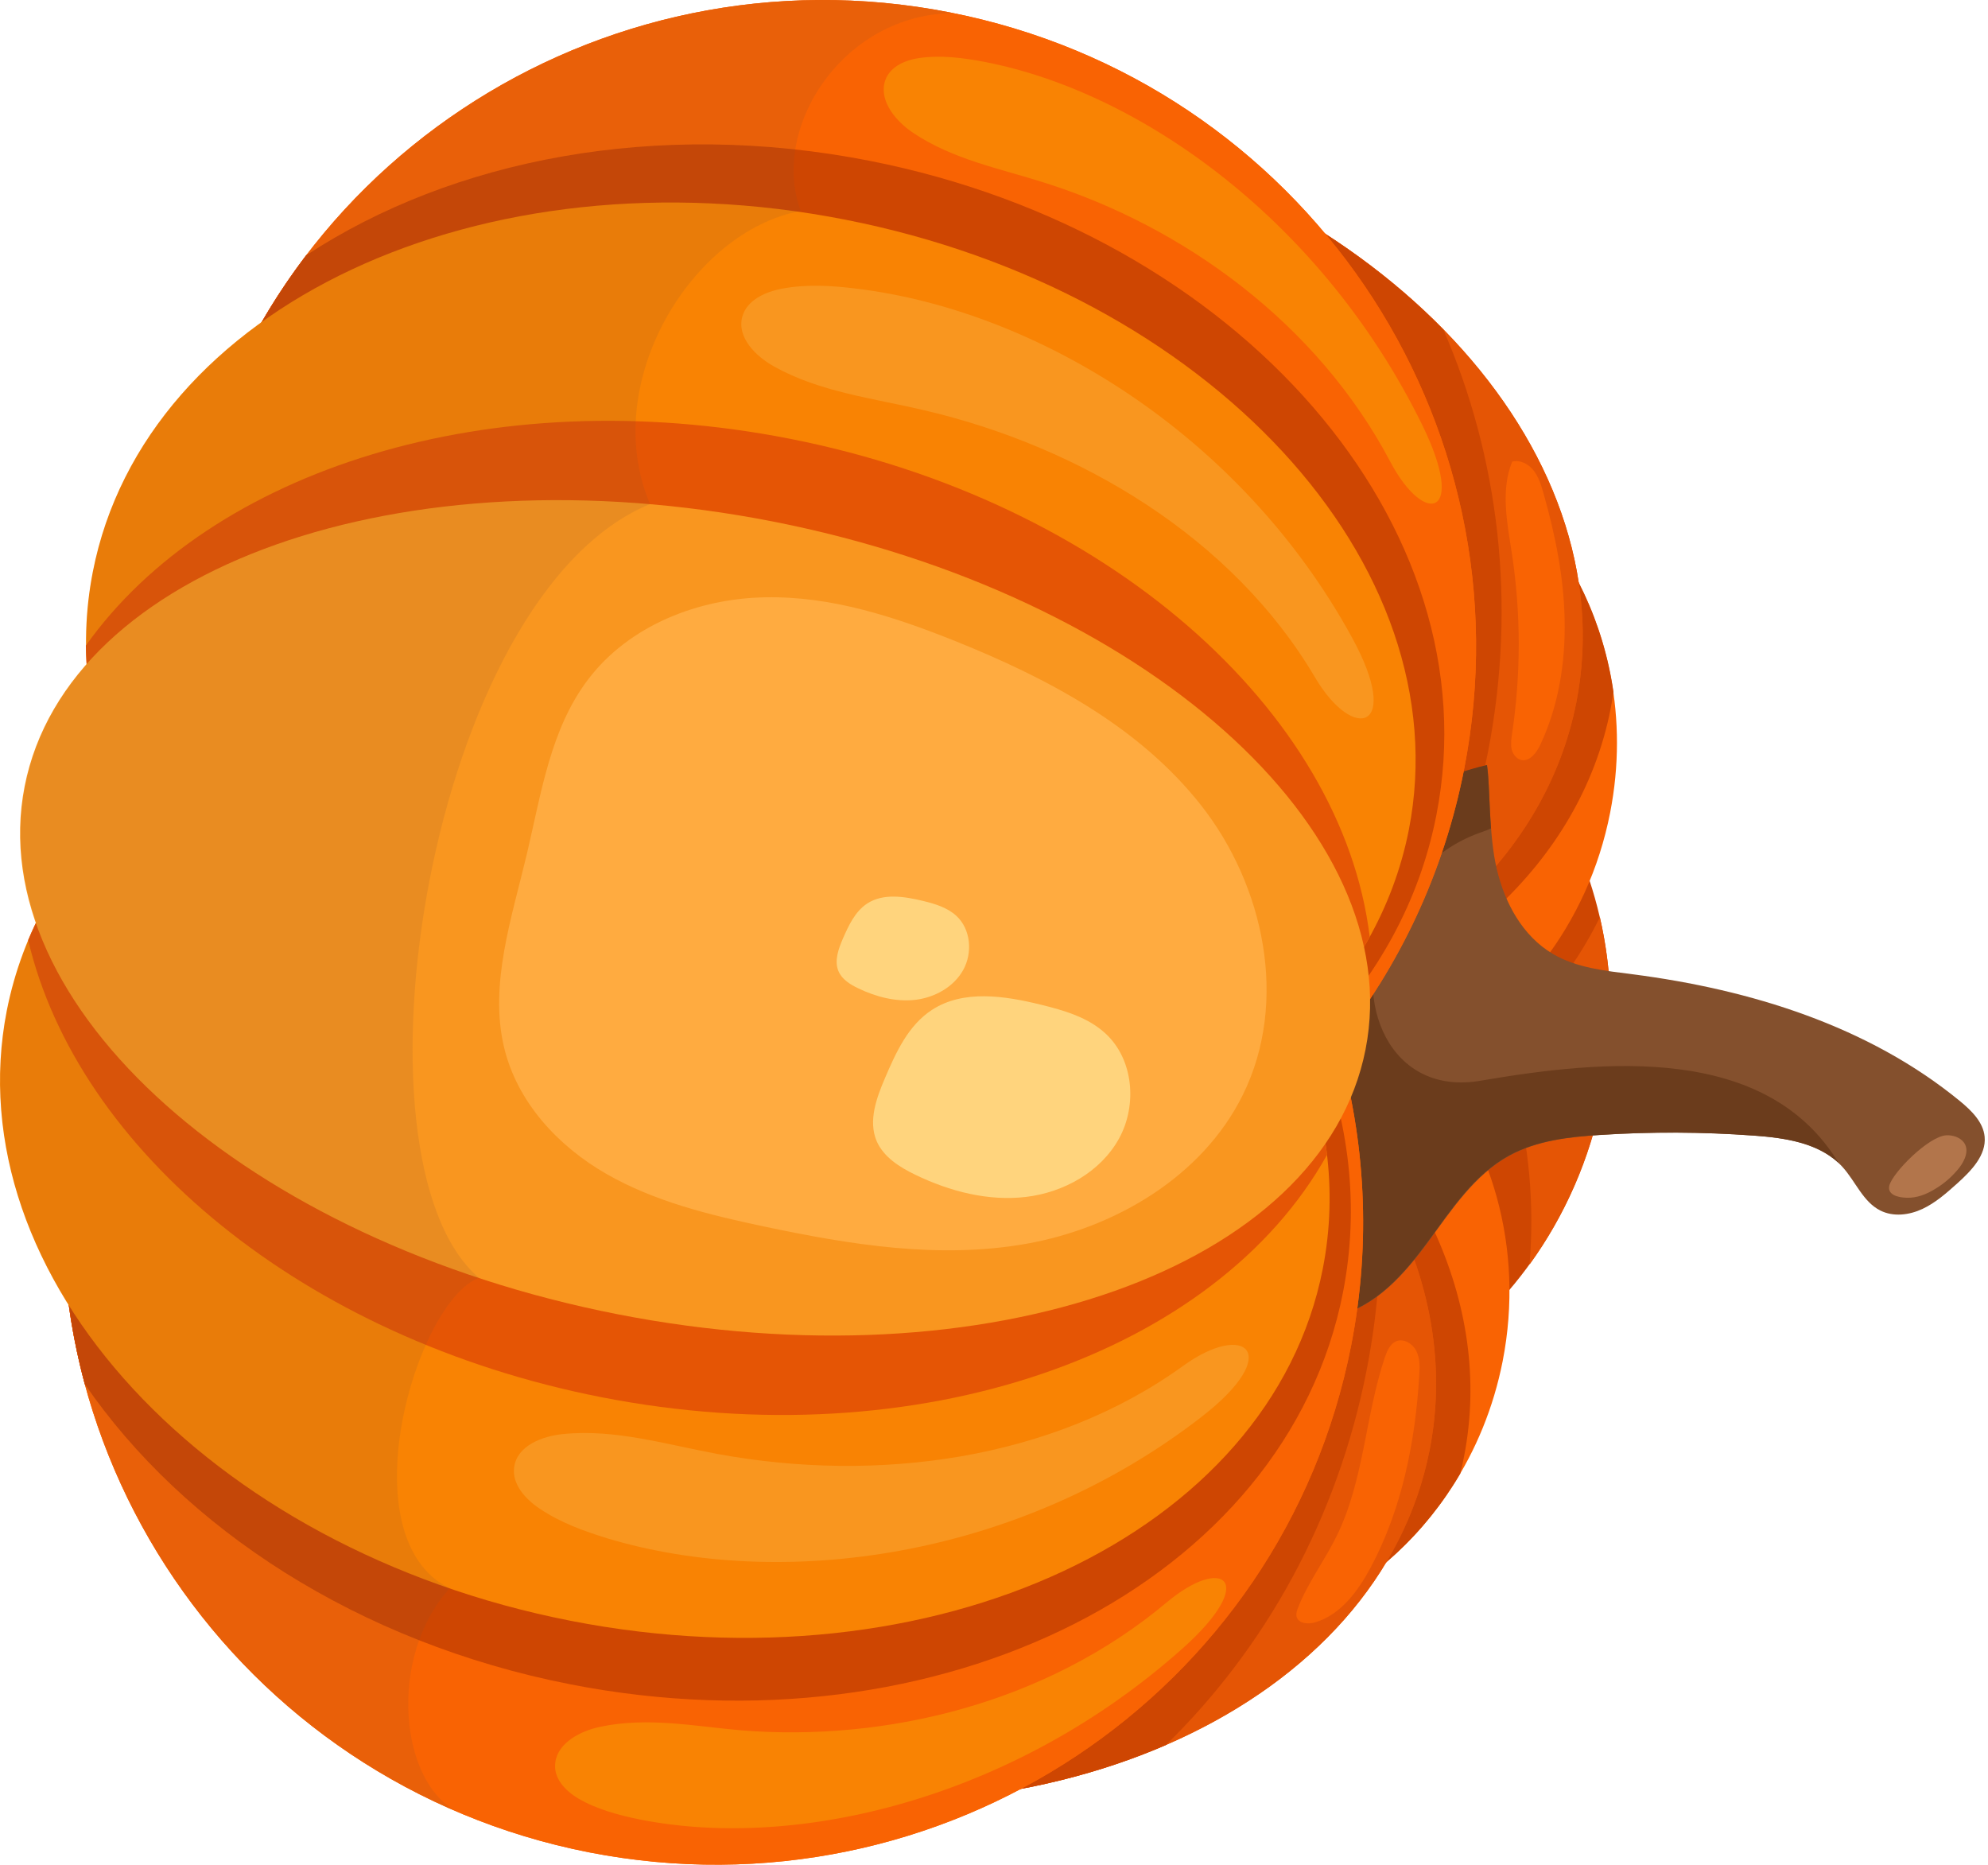
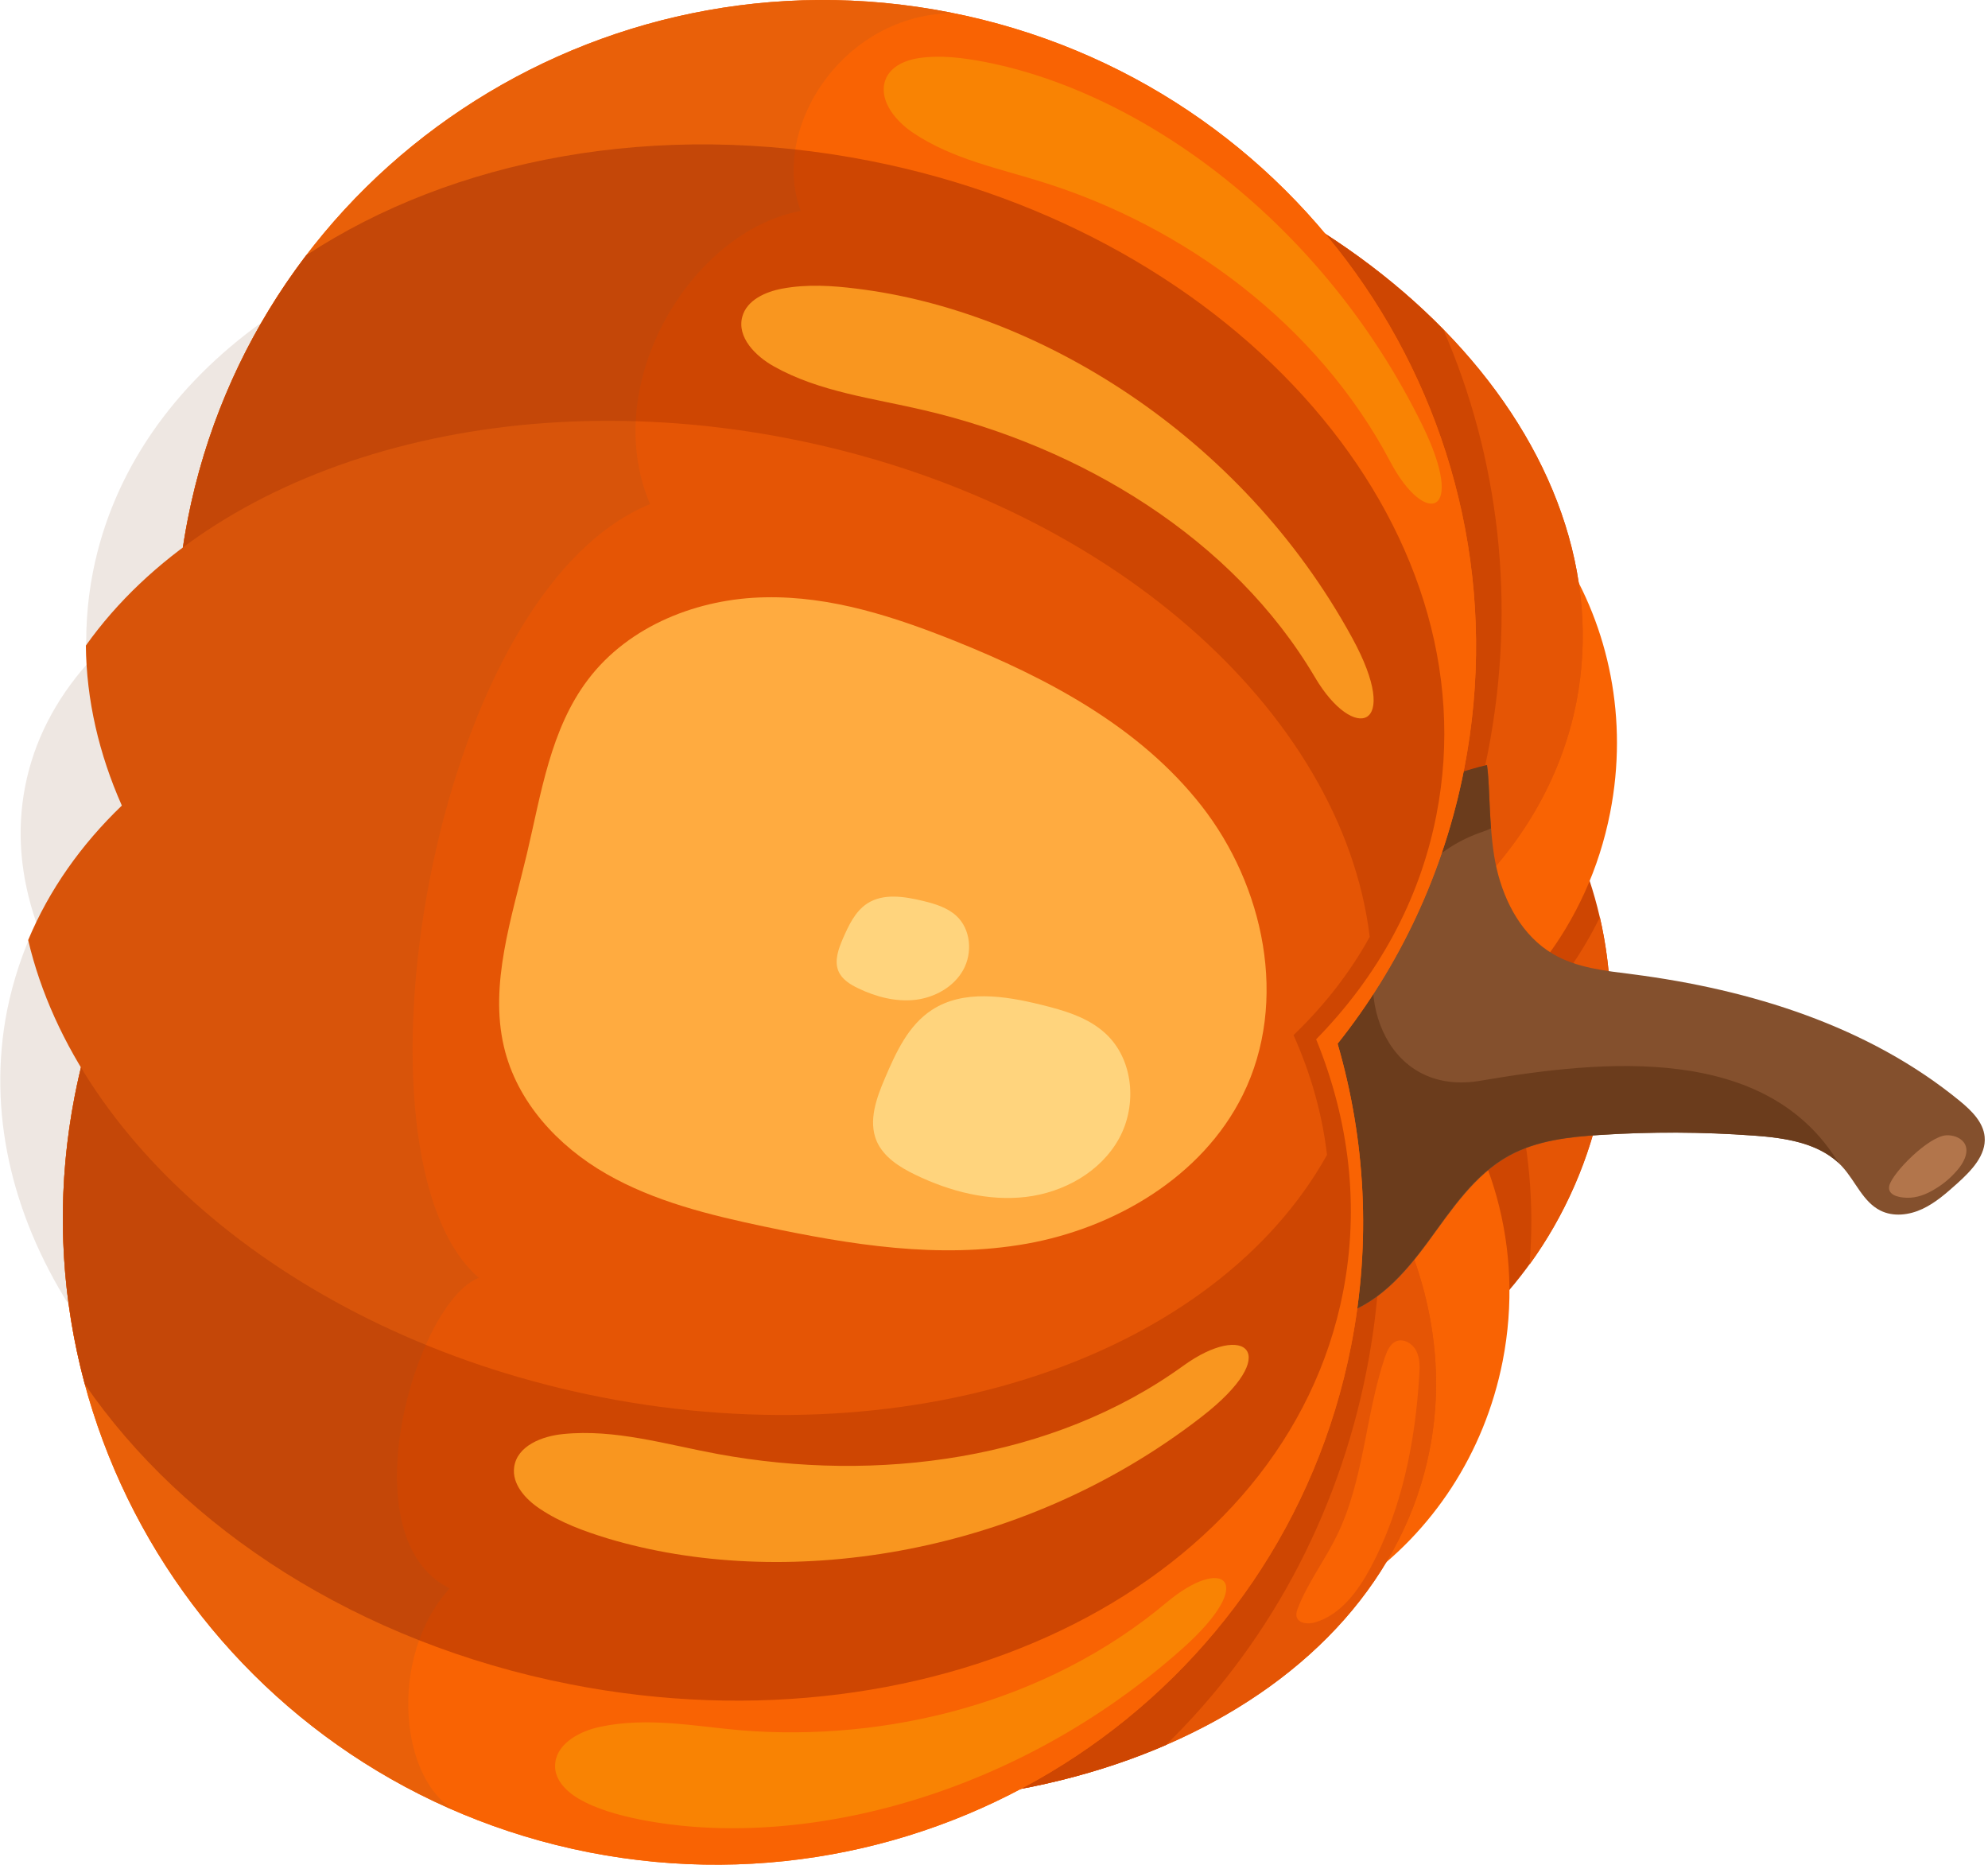
<svg xmlns="http://www.w3.org/2000/svg" width="354" height="332" viewBox="0 0 354 332" fill="none">
  <path d="M205.795 252.773C242.079 259.89 277.691 234.064 285.335 195.09C292.979 156.116 269.761 118.753 233.476 111.636C197.191 104.519 161.58 130.345 153.936 169.319C146.292 208.293 169.51 245.657 205.795 252.773Z" fill="#CE4602" />
  <path d="M272.36 225.147C278.579 216.557 283.158 206.377 285.353 195.095C287.499 184.167 287.191 173.36 284.889 163.304C281.835 169.528 277.84 175.316 273.074 180.33C271.242 182.241 269.226 184.211 268.676 186.821C268.217 188.98 268.888 191.213 269.459 193.359C272.291 203.666 273.255 214.481 272.36 225.147Z" fill="#E55505" />
  <path d="M267.582 242.321C271.507 222.221 265.621 202.605 253.352 188.823C269.909 180.703 282.795 164.762 286.721 144.662C293.223 111.406 272.854 79.403 241.187 73.206C209.519 67.008 178.543 88.91 172.041 122.165C168.115 142.265 174.002 161.882 186.27 175.664C169.714 183.784 156.827 199.725 152.901 219.825C146.399 253.08 166.768 285.083 198.436 291.281C230.081 297.503 261.054 275.555 267.582 242.321Z" fill="#F96303" />
-   <path d="M226.591 183.578C258.051 174.277 281.392 153.644 286.788 126.264C286.985 125.245 287.161 124.251 287.312 123.234C283.78 98.629 265.933 78.029 241.187 73.205C209.52 67.008 178.544 88.909 172.041 122.165C168.116 142.265 174.003 161.881 186.271 175.663C169.714 183.783 156.828 199.724 152.902 219.824C146.4 253.08 166.769 285.083 198.436 291.281C223.16 296.129 247.46 283.828 260.022 262.377C260.269 261.402 260.514 260.38 260.69 259.385C266.06 231.984 252.235 204.071 226.591 183.578Z" fill="#CE4602" />
  <path d="M254.573 258.153C259.944 230.751 246.121 202.885 220.499 182.367C251.958 173.066 275.3 152.433 280.695 125.054C289.58 79.709 245.9 33.003 183.155 20.691C120.41 8.378 62.307 35.155 53.445 80.476C48.074 107.877 61.897 135.743 87.519 156.261C56.059 165.562 32.718 186.195 27.323 213.575C18.438 258.92 62.118 305.625 124.863 317.938C187.608 330.251 245.664 303.476 254.573 258.153Z" fill="#E55505" />
  <path d="M254.573 258.153C259.944 230.751 246.121 202.885 220.499 182.367C251.958 173.066 275.3 152.433 280.695 125.054C289.58 79.709 245.9 33.003 183.155 20.691C120.41 8.378 62.307 35.155 53.445 80.476C48.074 107.877 61.897 135.743 87.519 156.261C56.059 165.562 32.718 186.195 27.323 213.575C18.438 258.92 62.118 305.625 124.863 317.938C187.608 330.251 245.664 303.476 254.573 258.153Z" fill="#E55505" />
  <path d="M207.592 310.706C225.253 293.477 238.147 270.506 243.356 243.934C245.556 232.746 246.241 221.669 245.581 210.86C239.535 200.484 231.022 190.793 220.476 182.392C233.396 178.563 244.961 172.822 254.488 165.49C259.163 155.749 262.737 145.206 264.938 134.017C270.146 107.445 266.85 81.28 257.016 58.685C239.391 40.673 213.498 26.685 183.132 20.715C120.387 8.403 62.285 35.18 53.422 80.501C48.051 107.902 61.874 135.768 87.496 156.286C56.037 165.587 32.695 186.22 27.3 213.6C18.415 258.945 62.096 305.65 124.84 317.963C155.181 323.91 184.445 320.713 207.592 310.706Z" fill="#CE4602" />
  <path d="M312.245 202.182C317.987 202.594 324.203 203.517 328.085 207.764C330.414 210.322 331.73 213.97 334.82 215.522C337.139 216.698 339.977 216.343 342.325 215.244C344.674 214.146 346.633 212.39 348.569 210.66C351.039 208.429 353.712 205.671 353.401 202.386C353.154 199.776 351.042 197.721 349.023 196.059C332.7 182.656 311.652 176.162 290.687 173.459C285.8 172.833 280.71 172.335 276.485 169.819C271.145 166.665 267.939 160.762 266.53 154.73C265.074 148.7 265.349 139.827 264.81 136.25C236.53 143.021 236.354 163.932 234.345 171.618C232.546 178.472 232.851 185.647 232.565 192.74C232.282 199.879 231.389 207.008 231.763 214.156C232.112 221.282 233.831 228.608 238.216 234.231C245.1 232.561 250.149 226.781 254.335 221.076C258.522 215.37 262.585 209.156 268.804 205.745C273.707 203.066 279.457 202.424 285.036 202.072C294.022 201.473 303.139 201.523 312.245 202.182Z" fill="#84502D" />
  <path d="M254.265 221.057C258.451 215.351 262.489 209.115 268.733 205.726C273.637 203.047 279.387 202.404 284.966 202.053C294.047 201.495 303.187 201.52 312.246 202.182C317.658 202.567 323.518 203.394 327.413 207.077C314.518 185.835 285.609 188.683 263.871 192.375C247.389 195.383 240.541 178.142 246.606 164.547C250.282 157.325 255.507 150.95 264.031 148.082C264.536 147.911 265.017 147.719 265.495 147.48C265.16 142.978 265.155 138.503 264.762 136.206C236.481 142.978 236.305 163.888 234.297 171.574C232.498 178.428 232.802 185.603 232.517 192.696C232.234 199.836 231.341 206.964 231.714 214.112C232.063 221.238 233.783 228.564 238.167 234.187C245.029 232.542 250.056 226.787 254.265 221.057Z" fill="#6B3C1C" />
  <path d="M348.856 207.948C349.902 206.622 350.727 204.699 349.663 203.355C348.979 202.482 347.738 202.086 346.592 202.13C343.439 202.292 337.046 208.737 336.434 211.069C336.033 212.615 337.755 213.217 339.538 213.253C341.299 213.313 342.994 212.651 344.441 211.769C346.164 210.778 347.655 209.448 348.856 207.948Z" fill="#B2754B" />
  <path d="M240.594 239.575C244.218 221.109 243.116 202.781 238.183 185.827C249.179 172.012 257.085 155.45 260.709 136.985C272.87 74.858 231.88 14.522 169.135 2.209C106.39 -10.104 45.645 30.302 33.436 92.431C29.813 110.897 30.914 129.225 35.848 146.18C24.851 159.995 16.945 176.556 13.322 195.022C1.16 257.149 42.151 317.485 104.896 329.797C167.662 342.085 228.411 301.726 240.594 239.575Z" fill="#F96303" />
-   <path d="M154.778 28.616C116.971 21.209 80.581 28.34 54.526 45.454C44.304 58.895 36.919 74.77 33.458 92.406C29.835 110.872 30.936 129.2 35.87 146.154C24.873 159.969 16.967 176.531 13.344 194.996C9.882 212.632 10.725 230.156 15.104 246.44C32.759 272.136 63.759 292.478 101.566 299.884C167.462 312.785 229.075 281.56 239.146 230.1C242.135 214.788 240.248 199.435 234.364 185.043C245.24 173.953 252.786 160.435 255.775 145.123C265.895 93.707 220.652 41.541 154.778 28.616Z" fill="#CE4602" />
  <path d="M240.594 239.575C244.218 221.109 243.116 202.781 238.183 185.827C249.179 172.012 257.085 155.45 260.709 136.985C272.87 74.858 231.88 14.522 169.135 2.209C106.39 -10.104 45.645 30.302 33.436 92.431C29.813 110.897 30.914 129.225 35.848 146.18C24.851 159.995 16.945 176.556 13.322 195.022C1.16 257.149 42.151 317.485 104.896 329.797C167.662 342.085 228.411 301.726 240.594 239.575Z" fill="#F96303" />
  <path d="M154.777 28.616C116.969 21.209 80.579 28.34 54.523 45.454C44.302 58.895 36.918 74.77 33.456 92.406C29.833 110.872 30.934 129.2 35.868 146.154C24.871 159.969 16.965 176.531 13.342 194.996C9.88 212.632 10.723 230.156 15.102 246.44C32.757 272.136 63.757 292.478 101.564 299.884C167.46 312.785 229.073 281.56 239.144 230.1C242.133 214.788 240.246 199.435 234.362 185.043C245.238 173.953 252.784 160.435 255.773 145.123C265.893 93.707 220.65 41.541 154.777 28.616Z" fill="#CE4602" />
-   <path d="M235.548 225.884C238.306 211.827 236.276 197.631 230.337 184.297C240.85 174.212 248.088 161.837 250.868 147.756C260.129 100.444 215.21 51.796 150.498 39.107C85.787 26.418 25.791 54.479 16.531 101.791C13.773 115.847 15.802 130.044 21.741 143.378C11.228 153.462 3.99 165.838 1.21 179.919C-8.051 227.231 36.868 275.878 101.58 288.567C166.292 301.256 226.287 273.196 235.548 225.884Z" fill="#F98303" />
  <path d="M236.299 205.619C235.45 198.359 233.437 191.214 230.336 184.297C235.791 179.055 240.39 173.185 243.903 166.793C239.008 126.593 197.116 89.178 140.536 78.096C87.392 67.679 37.511 83.663 15.288 114.938C15.389 124.632 17.617 134.225 21.696 143.427C14.444 150.391 8.755 158.434 5.016 167.37C13.773 204.719 53.943 238.346 107.087 248.763C163.667 259.845 216.589 240.987 236.299 205.619Z" fill="#E55505" />
-   <path d="M109.934 233.987C175.87 246.919 235.519 225.808 243.163 186.834C250.807 147.861 203.552 105.782 137.615 92.85C71.679 79.918 12.03 101.029 4.386 140.002C-3.258 178.976 43.997 221.055 109.934 233.987Z" fill="#F9961F" />
  <path opacity="0.14" d="M81.63 322.66C71.186 317.581 68.928 295.126 80.059 282.803C61.742 273.735 74.018 231.893 85.265 227.506C60.709 206.386 76.22 105.988 115.752 89.745C106.594 68.282 123.178 41.112 142.58 37.557C137.095 22.767 150.102 2.508 169.774 2.335C169.584 2.299 169.37 2.242 169.18 2.206C119.236 -7.579 70.575 15.995 46.627 57.376C30.957 68.631 20.09 83.844 16.554 101.812C15.472 107.311 15.14 112.814 15.483 118.253C9.86 124.629 6.05 131.952 4.484 139.987C2.896 148.047 3.681 156.225 6.475 164.285C4.118 169.227 2.363 174.438 1.256 179.915C-2.255 197.906 2.046 216.069 12.309 232.406C17.734 272.059 43.927 306.672 81.63 322.66Z" fill="#84502D" />
  <path d="M104.705 120.995C98.008 129.824 96.362 141.285 93.829 152.001C91.126 163.407 87.11 175.194 89.736 186.38C92.049 196.225 99.375 204.066 107.96 208.997C116.544 213.928 126.362 216.326 136.089 218.378C151.368 221.603 167.15 224.213 182.802 221.441C198.43 218.648 214.042 209.599 221.289 194.974C229.582 178.225 224.995 157.595 213.974 143.505C202.953 129.416 186.605 120.771 170.071 114.128C159.297 109.818 147.996 106.101 136.225 106.348C124.451 106.549 112.054 111.285 104.705 120.995Z" fill="#FFAB40" />
  <path d="M163.03 209.178C169.131 212.123 175.96 213.9 182.685 213.106C189.409 212.312 195.989 208.645 199.249 202.736C202.532 196.803 201.865 188.641 196.884 184.037C193.761 181.128 189.495 179.903 185.358 178.881C178.891 177.293 171.538 176.156 165.942 179.812C161.744 182.542 159.544 187.358 157.588 191.948C156.063 195.506 154.591 199.552 156.091 203.142C157.338 206.021 160.209 207.821 163.03 209.178Z" fill="#FFD47D" />
  <path d="M152.877 175.988C156.012 177.491 159.533 178.408 162.978 178.018C166.445 177.603 169.827 175.741 171.521 172.689C173.216 169.637 172.876 165.44 170.299 163.061C168.689 161.585 166.494 160.918 164.379 160.41C161.028 159.599 157.267 159 154.402 160.879C152.259 162.294 151.117 164.775 150.084 167.132C149.301 168.958 148.534 171.065 149.298 172.895C149.924 174.381 151.408 175.301 152.877 175.988Z" fill="#FFD47D" />
  <path d="M100.279 255.324C96.505 255.687 92.085 257.423 91.558 261.203C91.126 264.227 93.557 266.919 96.118 268.62C99.801 271.097 104.015 272.63 108.262 273.927C138.957 283.111 181.166 277.699 213.949 252.27C228.695 240.859 221.731 235.2 210.718 243.158C187.434 259.992 156.138 264.082 127.832 258.882C118.665 257.195 109.526 254.382 100.279 255.324Z" fill="#F9961F" />
  <path d="M106.883 307.445C103.457 308.162 99.383 310.205 98.889 313.749C98.471 316.609 100.688 318.845 102.971 320.21C106.295 322.147 110.152 323.185 114.017 323.965C141.943 329.493 180.487 320.337 210.608 293.471C224.143 281.382 217.83 276.833 207.716 285.324C186.324 303.264 157.769 310.145 131.991 308.077C123.653 307.349 115.33 305.659 106.883 307.445Z" fill="#F98303" />
  <path d="M137.837 65.25C134.518 63.406 131.181 60.041 132.183 56.374C132.994 53.421 136.304 51.938 139.317 51.385C143.674 50.567 148.166 50.842 152.58 51.402C184.415 55.27 220.871 77.142 240.773 113.554C249.725 129.921 241.08 132.327 234.158 120.598C219.558 95.847 192.522 79.559 164.513 73.029C155.437 70.892 145.929 69.788 137.837 65.25Z" fill="#F9961F" />
  <path d="M162.545 23.614C159.641 21.652 156.674 18.219 157.501 14.749C158.18 11.944 161.105 10.695 163.731 10.329C167.542 9.777 171.508 10.294 175.371 11.027C203.338 16.458 235.528 39.495 253.287 75.728C261.25 92.013 253.721 93.862 247.551 82.181C234.525 57.502 210.67 40.324 186.032 32.542C178.032 29.99 169.692 28.419 162.545 23.614Z" fill="#F98303" />
  <path d="M246.618 241.61C243.107 252.032 242.892 263.525 238.06 273.393C235.929 277.782 232.904 281.733 231.132 286.265C230.926 286.746 230.77 287.271 230.871 287.803C231.157 289.075 232.923 289.229 234.19 288.85C238.703 287.507 241.785 283.342 244.024 279.181C249.661 268.657 252.026 256.685 252.732 244.788C252.834 243.329 252.862 241.805 252.175 240.486C251.513 239.189 249.887 238.231 248.563 238.824C247.513 239.308 246.999 240.533 246.618 241.61Z" fill="#F96303" />
-   <path d="M269.27 82.192C267.182 87.329 268.391 93.139 269.229 98.619C270.835 109.209 270.838 120.01 269.258 130.6C269.124 131.498 268.992 132.443 269.162 133.347C269.355 134.226 269.992 135.103 270.871 135.309C272.39 135.641 273.585 134.048 274.253 132.65C277.524 125.733 278.777 117.95 278.61 110.322C278.464 102.668 276.917 95.098 274.822 87.747C274.434 86.34 273.976 84.914 273.088 83.772C272.176 82.607 270.701 81.827 269.27 82.192Z" fill="#F96303" />
</svg>